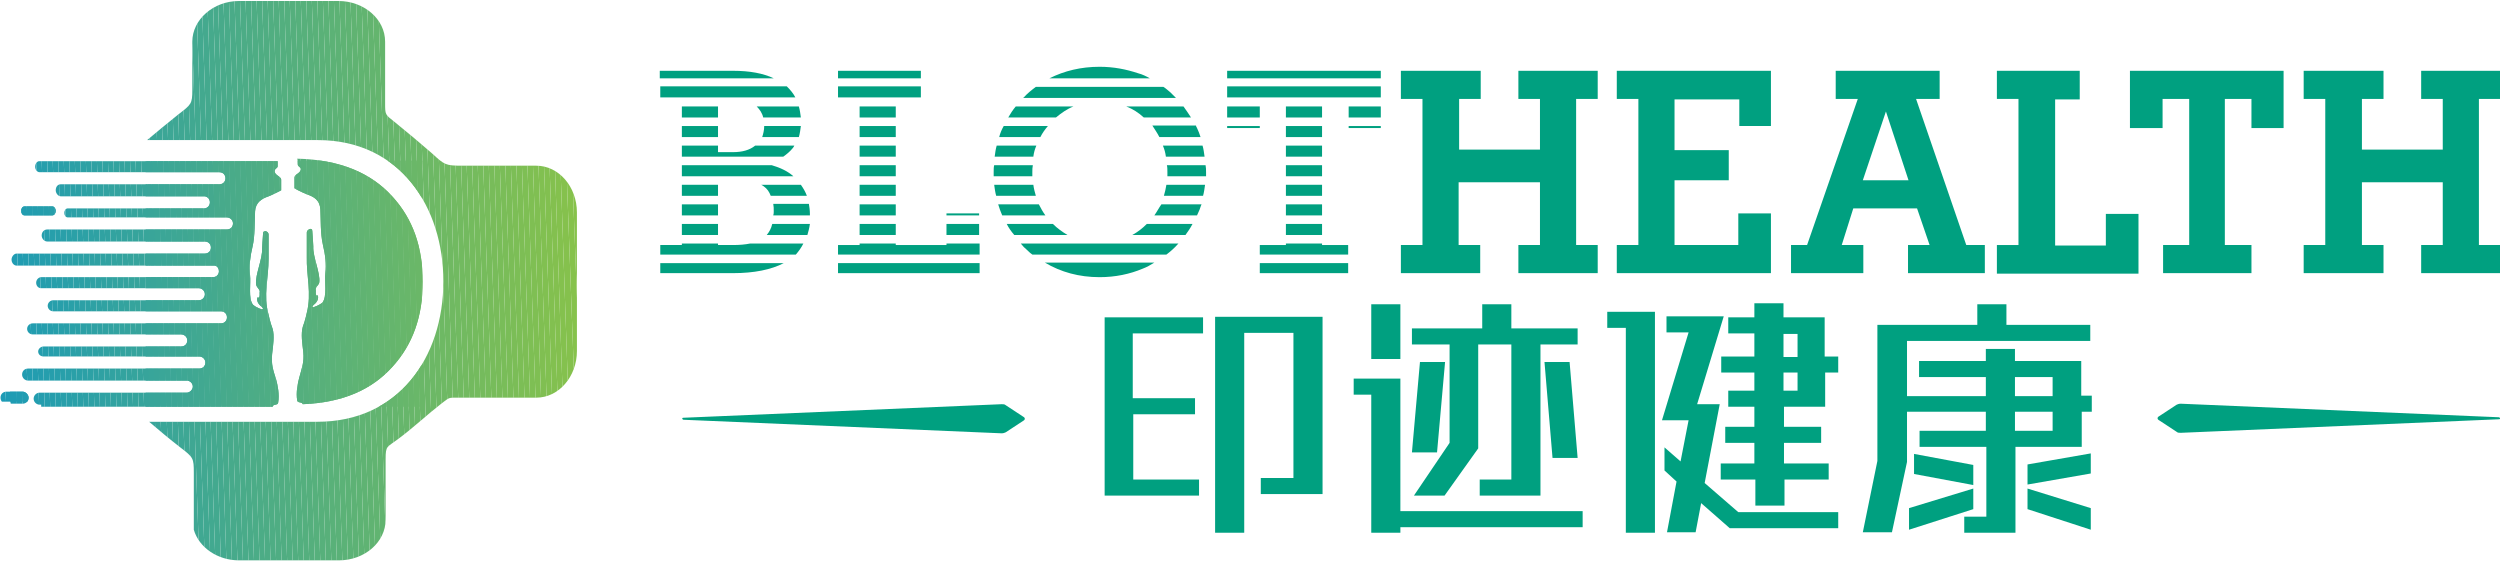
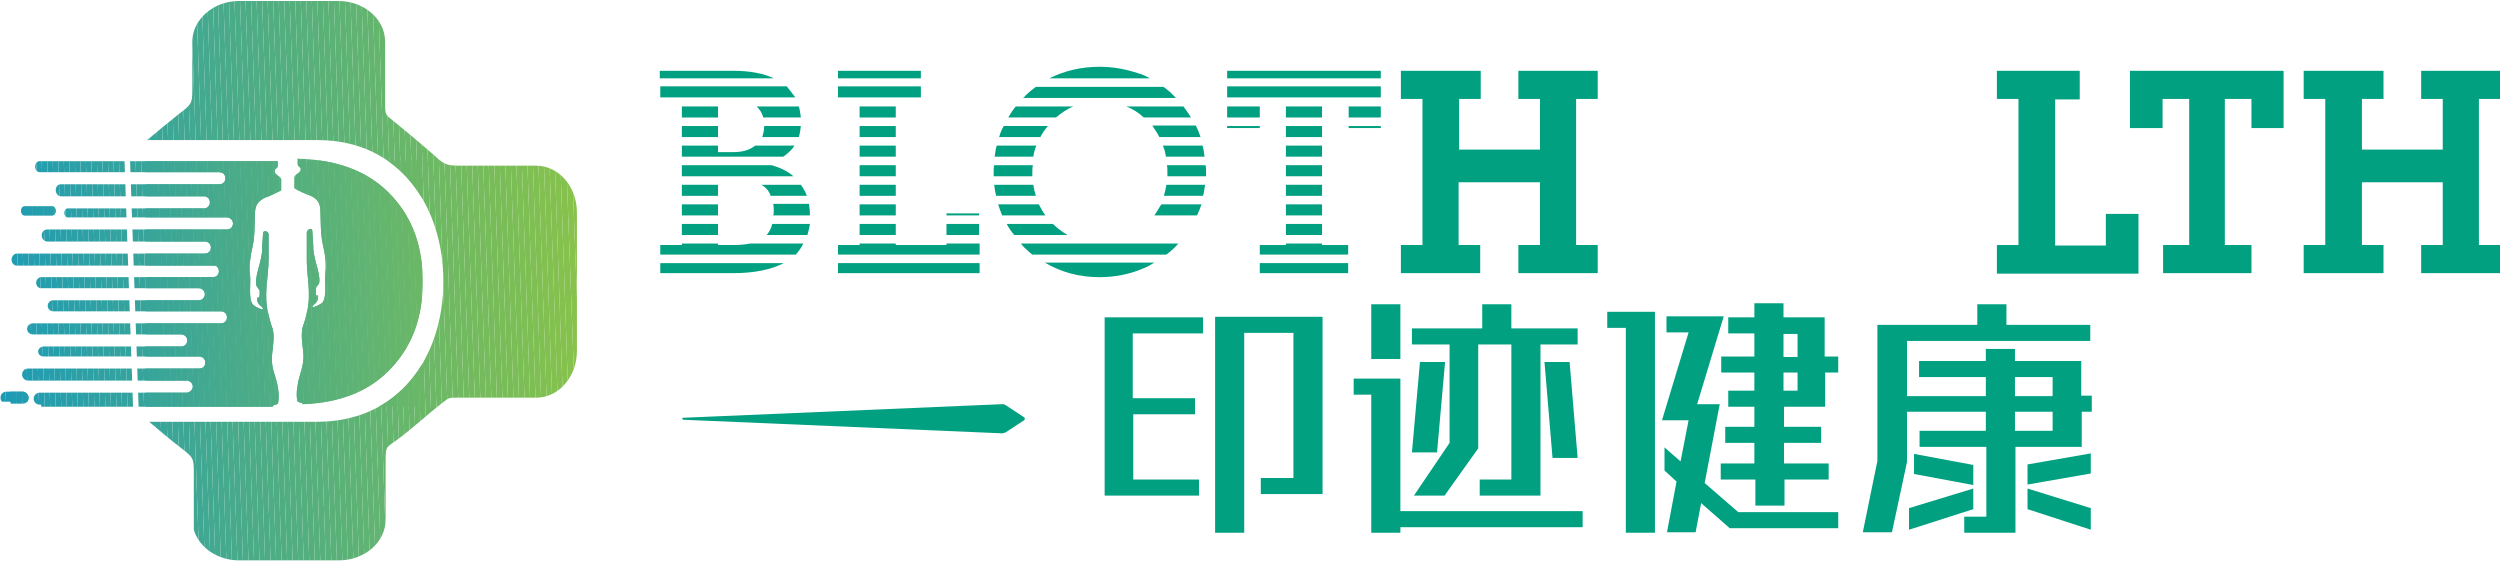
<svg xmlns="http://www.w3.org/2000/svg" xmlns:xlink="http://www.w3.org/1999/xlink" version="1.1" id="图层_1" x="0px" y="0px" viewBox="0 0 497.9 112" enable-background="new 0 0 497.9 112" xml:space="preserve">
  <g>
    <g>
      <g>
        <g>
          <defs>
            <path id="SVGID_1_" d="M8.2,80.6H7.9h0c-0.6,0-1.2-0.5-1.2-1.2l0,0c0-0.6,0.5-1.2,1.2-1.2H37h-1.1h1.3c0.6,0,1.2-0.6,1.2-1.2       l0,0c0-0.7-0.6-1.2-1.2-1.2H37H5.6c-0.6,0-1.2-0.5-1.2-1.2l0,0c0-0.7,0.5-1.2,1.2-1.2h20.2h13.9c0.7,0,1.2-0.5,1.2-1.2l0,0       c0-0.7-0.6-1.2-1.2-1.2H25.8H8.7c-0.6,0-1.1-0.4-1.1-1l0,0c0-0.5,0.5-1,1.1-1h26.5h0.9c0.7,0,1.2-0.5,1.2-1.2l0,0       c0-0.7-0.6-1.2-1.2-1.2h-0.9H6.5c-0.6,0-1.1-0.5-1.1-1.1l0,0c0-0.6,0.5-1.1,1.1-1.1h36.7H44c0.7,0,1.2-0.5,1.2-1.2l0,0       c0-0.7-0.5-1.2-1.2-1.2h-0.5H10.6c-0.6,0-1.1-0.5-1.1-1.1l0,0c0-0.6,0.5-1.1,1.1-1.1h5.1h23.9c0.7,0,1.2-0.6,1.2-1.2l0,0       c0-0.7-0.6-1.2-1.2-1.2H15.7H8.2c-0.6,0-1-0.5-1-1.1l0,0c0-0.6,0.5-1.1,1-1.1h33.2h1c0.7,0,1.2-0.5,1.2-1.2l0,0       c0-0.5-0.3-1-0.8-1.1H3.3c-0.5,0-1-0.5-1-1.2l0,0c0-0.6,0.5-1.2,1-1.2h12.4h25.1c0.7,0,1.2-0.5,1.2-1.2l0,0       c0-0.7-0.5-1.2-1.2-1.2H15.7H9.4c-0.6,0-1.1-0.6-1.1-1.2l0,0c0-0.7,0.5-1.2,1.1-1.2h6.3h29.5c0.7,0,1.2-0.5,1.2-1.2l0,0       c0-0.7-0.6-1.2-1.2-1.2H15.7h-2.2c-0.4,0-0.7-0.4-0.7-0.9l0,0c0-0.5,0.3-0.9,0.7-0.9h27.3v0c0.6-0.1,1-0.6,1-1.2l0,0       c0-0.6-0.4-1.1-1-1.2v0H12.1c-0.5,0-1-0.6-1-1.2l0,0c0-0.7,0.4-1.2,1-1.2h30h1.6c0.7,0,1.2-0.5,1.2-1.2l0,0       c0-0.7-0.5-1.2-1.2-1.2H42H7.9c-0.5,0-0.9-0.5-0.9-1.1l0,0c0-0.6,0.4-1.1,0.8-1.1h0h0.3h23.1h1.6h10.6c0.1,0,0.1,0,0.2,0h11.7       c0,0.3,0,0.6,0,1c0,0.4-0.5,0.4-0.6,0.9c-0.1,0.9,1.3,1.1,1.3,1.8l0,2.1c0,0-1.5,0.8-2.5,1.2c-1.5,0.5-2.6,1.3-2.7,3       c-0.1,2.1,0,4.9-0.5,7c-0.5,2.1-0.7,3.9-0.5,5.7c0.2,1.7-0.4,4.7,0.6,5.9c0,0,0.8,0.7,1.8,0.9c0,0,0.5,0-0.2-0.6       c0,0-1.1-0.8-0.7-1.8c0,0,0.5,0.5,0.4-0.9c0.2-0.7-0.6-0.9-0.7-1.7c-0.2-1.9,1.3-5,1.2-7.1c0,0,0.1-2,0.2-3.1       c0.1-0.7,1.1-0.3,1.1,0.3c0,0.7,0,3.3,0,4.8c0,3.9-1.1,7.3,0,11.2c0,0,0.3,1.5,0.8,2.8c0.4,1.4,0.1,3.3-0.1,5       c-0.2,2.1,0.2,3.2,0.8,5.1c0.3,1.1,0.7,3,0.4,4.6c-0.1,0.6-1,0.2-1.1,0.8h-2.8H41h-2.4h-6.8h-0.6H8.2L8.2,80.6z M38.6,94.2       v11.3c1,3.5,4.7,6.1,9,6.1h19.9c5.1,0,9.3-3.6,9.3-8.1V91.4c0-2.7,0.3-2.3,2.4-3.9c3-2.2,5.6-4.7,8.8-7.2       c1.6-1.2,1.3-1.1,3.3-1.1h15.5c4.5,0,8.1-4.2,8.1-9.3V42.3c0-5.1-3.6-9.3-8.1-9.3H95.2H92c-3.3,0-3.5-0.2-5.9-2.4       c-2.4-2.1-4.8-4.1-7.5-6.3c-1.9-1.5-1.9-1.4-1.9-3.8V8.3c0-4.5-4.2-8.1-9.3-8.1H47.6c-5.1,0-9.3,3.7-9.3,8.1v9.5v0.1       c0,2.8-0.2,2.9-2.8,4.9c-2.1,1.7-4.2,3.4-6.2,5.1h18.2H48h4h11.3c16.5,0,25,13.5,25,28.1c0,15.3-9,28-25.1,28H52.3h-4.7H29.7       c2,1.7,4,3.4,6.2,5.1C38.5,91.1,38.6,91.2,38.6,94.2L38.6,94.2z M4.5,78H1.3c-0.7,0-1.2,0.5-1.2,1.2l0,0c0,0.7,0.5,1.2,1.2,1.2       h3.2c0.7,0,1.2-0.5,1.2-1.2l0,0C5.7,78.6,5.1,78,4.5,78L4.5,78z M10.4,41.1H4.9c-0.4,0-0.7,0.4-0.7,0.9l0,0       c0,0.5,0.3,0.9,0.7,0.9h5.5c0.4,0,0.7-0.4,0.7-0.9l0,0C11.1,41.5,10.8,41.1,10.4,41.1L10.4,41.1z M59.2,31.6       c8.3,0.2,14.6,2.7,19,7.6c4,4.4,6,10,6,16.9c0,6.9-2,12.5-6,16.9c-4.2,4.7-10.1,7.2-17.9,7.5c-0.1-0.5-1-0.2-1.1-0.7       c-0.3-1.6,0.1-3.5,0.4-4.6c0.5-1.9,1-3,0.8-5.1c-0.2-1.7-0.5-3.6-0.1-5c0.5-1.3,0.8-2.8,0.8-2.8c1-3.9-0.1-7.3,0-11.2       c0-1.5,0-4.1,0-4.8c0-0.6,1.1-1.1,1.1-0.3c0.1,1.1,0.2,3.1,0.2,3.1c-0.1,2.1,1.4,5.2,1.2,7.1c-0.1,0.7-0.9,0.9-0.7,1.7       c-0.1,1.4,0.4,0.9,0.4,0.9c0.3,1.1-0.7,1.8-0.7,1.8c-0.7,0.6-0.2,0.6-0.2,0.6c1-0.3,1.8-0.9,1.8-0.9c1-1.3,0.4-4.2,0.6-5.9       c0.2-1.8,0-3.6-0.5-5.7c-0.5-2.2-0.4-5-0.5-7c-0.1-1.8-1.2-2.5-2.7-3c-1-0.4-2.5-1.2-2.5-1.2l0-2.1c0-0.7,1.4-0.9,1.3-1.8       c-0.1-0.4-0.6-0.4-0.6-0.9C59.3,32.2,59.3,31.9,59.2,31.6z" />
          </defs>
          <clipPath id="SVGID_2_">
            <use xlink:href="#SVGID_1_" overflow="visible" />
          </clipPath>
          <polygon clip-path="url(#SVGID_2_)" fill="#6CB866" points="84,35.1 84.1,32 84,32     " />
          <polygon clip-path="url(#SVGID_2_)" fill="#6BB767" points="84,66.5 83,32 84.1,32 84,35.1     " />
          <polygon clip-path="url(#SVGID_2_)" fill="#6AB768" points="83.6,81 81.9,32 83,32 84,66.5 84,81     " />
          <polygon clip-path="url(#SVGID_2_)" fill="#69B769" points="82.5,81 80.8,32 81.9,32 83.6,81     " />
          <polygon clip-path="url(#SVGID_2_)" fill="#68B66A" points="81.4,81 79.7,32 80.8,32 82.5,81     " />
          <polygon clip-path="url(#SVGID_2_)" fill="#67B66B" points="80.3,81 78.6,32 79.7,32 81.4,81     " />
          <polygon clip-path="url(#SVGID_2_)" fill="#66B66C" points="79.2,81 77.5,32 78.6,32 80.3,81     " />
          <polygon clip-path="url(#SVGID_2_)" fill="#65B56D" points="78.1,81 76.4,32 77.5,32 79.2,81     " />
          <polygon clip-path="url(#SVGID_2_)" fill="#64B56E" points="77,81 75.3,32 76.4,32 78.1,81     " />
          <polygon clip-path="url(#SVGID_2_)" fill="#63B46F" points="75.9,81 74.2,32 75.3,32 77,81     " />
          <polygon clip-path="url(#SVGID_2_)" fill="#62B470" points="74.8,81 73.1,32 74.2,32 75.9,81     " />
          <polygon clip-path="url(#SVGID_2_)" fill="#61B471" points="73.7,81 72,32 73.1,32 74.8,81     " />
          <polygon clip-path="url(#SVGID_2_)" fill="#60B372" points="72.6,81 70.9,32 72,32 73.7,81     " />
          <polygon clip-path="url(#SVGID_2_)" fill="#5FB373" points="71.5,81 69.8,32 70.9,32 72.6,81     " />
          <polygon clip-path="url(#SVGID_2_)" fill="#5EB374" points="70.4,81 68.7,32 69.8,32 71.5,81     " />
          <polygon clip-path="url(#SVGID_2_)" fill="#5DB275" points="69.3,81 67.6,32 68.7,32 70.4,81     " />
          <polygon clip-path="url(#SVGID_2_)" fill="#5CB276" points="68.2,81 66.5,32 67.6,32 69.3,81     " />
          <polygon clip-path="url(#SVGID_2_)" fill="#5BB277" points="67.1,81 65.4,32 66.5,32 68.2,81     " />
          <polygon clip-path="url(#SVGID_2_)" fill="#5AB178" points="66,81 64.3,32 65.4,32 67.1,81     " />
          <polygon clip-path="url(#SVGID_2_)" fill="#59B179" points="64.9,81 63.2,32 64.3,32 66,81     " />
          <polygon clip-path="url(#SVGID_2_)" fill="#58B07A" points="63.8,81 62.1,32 63.2,32 64.9,81     " />
          <polygon clip-path="url(#SVGID_2_)" fill="#57B07B" points="62.7,81 61,32 62.1,32 63.8,81     " />
          <polygon clip-path="url(#SVGID_2_)" fill="#56B07C" points="61.6,81 59.9,32 61,32 62.7,81     " />
          <polygon clip-path="url(#SVGID_2_)" fill="#55AF7D" points="60.5,81 58.8,32 59.9,32 61.6,81     " />
          <polygon clip-path="url(#SVGID_2_)" fill="#54AF7E" points="59.4,81 59,58.1 59,32 58.8,32 60.5,81     " />
          <polygon clip-path="url(#SVGID_2_)" fill="#53AF7F" points="59,58.1 59.4,81 59,81     " />
          <polygon clip-path="url(#SVGID_2_)" fill="#289FAA" points="10.9,42.9 10.8,41.1 11.1,41.1 11.1,42.9     " />
          <polygon clip-path="url(#SVGID_2_)" fill="#279FAB" points="9.8,42.9 9.7,41.1 10.8,41.1 10.9,42.9     " />
          <polygon clip-path="url(#SVGID_2_)" fill="#269EAC" points="8.7,42.9 8.6,41.1 9.7,41.1 9.8,42.9     " />
          <polygon clip-path="url(#SVGID_2_)" fill="#259EAD" points="7.6,42.9 7.5,41.1 8.6,41.1 8.7,42.9     " />
          <polygon clip-path="url(#SVGID_2_)" fill="#249DAE" points="6.5,42.9 6.4,41.1 7.5,41.1 7.6,42.9     " />
          <polygon clip-path="url(#SVGID_2_)" fill="#239DAF" points="5.4,42.9 5.3,41.1 6.4,41.1 6.5,42.9     " />
          <polygon clip-path="url(#SVGID_2_)" fill="#229DB0" points="4.3,42.9 4.2,41.1 5.3,41.1 5.4,42.9     " />
          <polygon clip-path="url(#SVGID_2_)" fill="#219CB1" points="4.2,41.1 4.3,42.9 4.2,42.9 4.2,41.1     " />
          <polygon clip-path="url(#SVGID_2_)" fill="#229DB0" points="5.6,80 5.5,78 6,78 6,80     " />
          <polygon clip-path="url(#SVGID_2_)" fill="#219CB1" points="4.5,80 4.4,78 5.5,78 5.6,80     " />
          <polygon clip-path="url(#SVGID_2_)" fill="#209CB2" points="3.4,80 3.3,78 4.4,78 4.5,80     " />
          <polygon clip-path="url(#SVGID_2_)" fill="#1F9CB3" points="2.3,80 2.2,78 3.3,78 3.4,80     " />
          <polygon clip-path="url(#SVGID_2_)" fill="#1E9BB4" points="1.2,80 1.1,78 2.2,78 2.3,80     " />
          <polygon clip-path="url(#SVGID_2_)" fill="#1D9BB5" points="0.1,80 0,79.4 0,78 1.1,78 1.2,80     " />
          <polygon clip-path="url(#SVGID_2_)" fill="#1C9AB6" points="0.1,79.4 0.1,80.4 0.1,80.4     " />
          <polygon clip-path="url(#SVGID_2_)" fill="#88C24A" points="115,30.5 113.7,0 115,0     " />
          <polygon clip-path="url(#SVGID_2_)" fill="#87C24B" points="115,62 112.7,0 113.7,0 115,30.5     " />
          <polygon clip-path="url(#SVGID_2_)" fill="#86C24C" points="115,93.4 111.6,0 112.7,0 115,62     " />
          <polygon clip-path="url(#SVGID_2_)" fill="#85C14D" points="114.3,112 110.5,0 111.6,0 115,93.4 115,112     " />
          <polygon clip-path="url(#SVGID_2_)" fill="#84C14E" points="113.2,112 109.4,0 110.5,0 114.3,112     " />
          <polygon clip-path="url(#SVGID_2_)" fill="#83C04F" points="112.2,112 108.3,0 109.4,0 113.2,112     " />
          <polygon clip-path="url(#SVGID_2_)" fill="#82C050" points="111.1,112 107.2,0 108.3,0 112.2,112     " />
          <polygon clip-path="url(#SVGID_2_)" fill="#81C051" points="110,112 106.1,0 107.2,0 111.1,112     " />
          <polygon clip-path="url(#SVGID_2_)" fill="#80BF52" points="108.9,112 105,0 106.1,0 110,112     " />
          <polygon clip-path="url(#SVGID_2_)" fill="#7FBF53" points="107.8,112 103.9,0 105,0 108.9,112     " />
          <polygon clip-path="url(#SVGID_2_)" fill="#7EBF54" points="106.7,112 102.8,0 103.9,0 107.8,112     " />
          <polygon clip-path="url(#SVGID_2_)" fill="#7DBE55" points="105.6,112 101.7,0 102.8,0 106.7,112     " />
          <polygon clip-path="url(#SVGID_2_)" fill="#7CBE56" points="104.5,112 100.6,0 101.7,0 105.6,112     " />
          <polygon clip-path="url(#SVGID_2_)" fill="#7BBD57" points="103.4,112 99.5,0 100.6,0 104.5,112     " />
          <polygon clip-path="url(#SVGID_2_)" fill="#7ABD58" points="102.3,112 98.4,0 99.5,0 103.4,112     " />
          <polygon clip-path="url(#SVGID_2_)" fill="#79BD59" points="101.2,112 97.3,0 98.4,0 102.3,112     " />
          <polygon clip-path="url(#SVGID_2_)" fill="#78BC5A" points="100.1,112 96.2,0 97.3,0 101.2,112     " />
          <polygon clip-path="url(#SVGID_2_)" fill="#77BC5B" points="99,112 95.1,0 96.2,0 100.1,112     " />
          <polygon clip-path="url(#SVGID_2_)" fill="#76BC5C" points="97.9,112 94,0 95.1,0 99,112     " />
          <polygon clip-path="url(#SVGID_2_)" fill="#75BB5D" points="96.8,112 92.9,0 94,0 97.9,112     " />
          <polygon clip-path="url(#SVGID_2_)" fill="#74BB5E" points="95.7,112 91.8,0 92.9,0 96.8,112     " />
          <polygon clip-path="url(#SVGID_2_)" fill="#73BA5F" points="94.6,112 90.7,0 91.8,0 95.7,112     " />
          <polygon clip-path="url(#SVGID_2_)" fill="#72BA60" points="93.5,112 89.6,0 90.7,0 94.6,112     " />
          <polygon clip-path="url(#SVGID_2_)" fill="#71BA61" points="92.4,112 88.5,0 89.6,0 93.5,112     " />
          <polygon clip-path="url(#SVGID_2_)" fill="#70B962" points="91.3,112 87.4,0 88.5,0 92.4,112     " />
          <polygon clip-path="url(#SVGID_2_)" fill="#6FB963" points="90.2,112 86.3,0 87.4,0 91.3,112     " />
          <polygon clip-path="url(#SVGID_2_)" fill="#6EB964" points="89.1,112 85.2,0 86.3,0 90.2,112     " />
          <polygon clip-path="url(#SVGID_2_)" fill="#6DB865" points="88,112 84.1,0 85.2,0 89.1,112     " />
          <polygon clip-path="url(#SVGID_2_)" fill="#6CB866" points="86.9,112 83,0 84.1,0 88,112     " />
          <polygon clip-path="url(#SVGID_2_)" fill="#6BB767" points="85.8,112 81.9,0 83,0 86.9,112     " />
          <polygon clip-path="url(#SVGID_2_)" fill="#6AB768" points="84.7,112 80.8,0 81.9,0 85.8,112     " />
          <polygon clip-path="url(#SVGID_2_)" fill="#69B769" points="83.6,112 79.7,0 80.8,0 84.7,112     " />
          <polygon clip-path="url(#SVGID_2_)" fill="#68B66A" points="82.5,112 78.6,0 79.7,0 83.6,112     " />
          <polygon clip-path="url(#SVGID_2_)" fill="#67B66B" points="81.4,112 77.5,0 78.6,0 82.5,112     " />
          <polygon clip-path="url(#SVGID_2_)" fill="#66B66C" points="80.3,112 76.4,0 77.5,0 81.4,112     " />
          <polygon clip-path="url(#SVGID_2_)" fill="#65B56D" points="79.2,112 75.3,0 76.4,0 80.3,112     " />
          <polygon clip-path="url(#SVGID_2_)" fill="#64B56E" points="78.1,112 74.2,0 75.3,0 79.2,112     " />
          <polygon clip-path="url(#SVGID_2_)" fill="#63B46F" points="77,112 73.1,0 74.2,0 78.1,112     " />
          <polygon clip-path="url(#SVGID_2_)" fill="#62B470" points="75.9,112 72,0 73.1,0 77,112     " />
          <polygon clip-path="url(#SVGID_2_)" fill="#61B471" points="74.8,112 70.9,0 72,0 75.9,112     " />
          <polygon clip-path="url(#SVGID_2_)" fill="#60B372" points="73.7,112 69.8,0 70.9,0 74.8,112     " />
          <polygon clip-path="url(#SVGID_2_)" fill="#5FB373" points="72.6,112 68.7,0 69.8,0 73.7,112     " />
          <polygon clip-path="url(#SVGID_2_)" fill="#5EB374" points="71.5,112 67.6,0 68.7,0 72.6,112     " />
          <polygon clip-path="url(#SVGID_2_)" fill="#5DB275" points="70.4,112 66.5,0 67.6,0 71.5,112     " />
          <polygon clip-path="url(#SVGID_2_)" fill="#5CB276" points="69.3,112 65.4,0 66.5,0 70.4,112     " />
          <polygon clip-path="url(#SVGID_2_)" fill="#5BB277" points="68.2,112 64.3,0 65.4,0 69.3,112     " />
          <polygon clip-path="url(#SVGID_2_)" fill="#5AB178" points="67.1,112 63.2,0 64.3,0 68.2,112     " />
          <polygon clip-path="url(#SVGID_2_)" fill="#59B179" points="66,112 62.1,0 63.2,0 67.1,112     " />
          <polygon clip-path="url(#SVGID_2_)" fill="#58B07A" points="64.9,112 61,0 62.1,0 66,112     " />
          <polygon clip-path="url(#SVGID_2_)" fill="#57B07B" points="63.8,112 59.9,0 61,0 64.9,112     " />
          <polygon clip-path="url(#SVGID_2_)" fill="#56B07C" points="62.7,112 58.8,0 59.9,0 63.8,112     " />
          <polygon clip-path="url(#SVGID_2_)" fill="#55AF7D" points="61.6,112 57.7,0 58.8,0 62.7,112     " />
          <polygon clip-path="url(#SVGID_2_)" fill="#54AF7E" points="60.5,112 56.6,0 57.7,0 61.6,112     " />
          <polygon clip-path="url(#SVGID_2_)" fill="#53AF7F" points="59.4,112 55.5,0 56.6,0 60.5,112     " />
          <polygon clip-path="url(#SVGID_2_)" fill="#52AE80" points="58.3,112 54.4,0 55.5,0 59.4,112     " />
          <polygon clip-path="url(#SVGID_2_)" fill="#51AE81" points="57.2,112 53.3,0 54.4,0 58.3,112     " />
          <polygon clip-path="url(#SVGID_2_)" fill="#50AD82" points="56.1,112 52.2,0 53.3,0 57.2,112     " />
          <polygon clip-path="url(#SVGID_2_)" fill="#4FAD83" points="55,112 51.1,0 52.2,0 56.1,112     " />
          <polygon clip-path="url(#SVGID_2_)" fill="#4EAD84" points="53.9,112 50,0 51.1,0 55,112     " />
          <polygon clip-path="url(#SVGID_2_)" fill="#4DAC85" points="52.8,112 48.9,0 50,0 53.9,112     " />
          <polygon clip-path="url(#SVGID_2_)" fill="#4CAC86" points="51.7,112 47.8,0 48.9,0 52.8,112     " />
          <polygon clip-path="url(#SVGID_2_)" fill="#4BAC87" points="50.6,112 46.7,0 47.8,0 51.7,112     " />
          <polygon clip-path="url(#SVGID_2_)" fill="#4AAB88" points="49.5,112 45.6,0 46.7,0 50.6,112     " />
          <polygon clip-path="url(#SVGID_2_)" fill="#49AB89" points="48.4,112 44.5,0 45.6,0 49.5,112     " />
          <polygon clip-path="url(#SVGID_2_)" fill="#48AA8A" points="47.3,112 43.4,0 44.5,0 48.4,112     " />
          <polygon clip-path="url(#SVGID_2_)" fill="#47AA8B" points="46.2,112 42.4,0 43.4,0 47.3,112     " />
          <polygon clip-path="url(#SVGID_2_)" fill="#46AA8C" points="45.1,112 41.3,0 42.4,0 46.2,112     " />
          <polygon clip-path="url(#SVGID_2_)" fill="#44A98E" points="44,112 40.2,0 41.3,0 45.1,112     " />
          <polygon clip-path="url(#SVGID_2_)" fill="#43A98F" points="42.9,112 39.1,0 40.2,0 44,112     " />
          <polygon clip-path="url(#SVGID_2_)" fill="#42A990" points="41.9,112 38,0 39.1,0 42.9,112     " />
          <polygon clip-path="url(#SVGID_2_)" fill="#41A891" points="40.8,112 36.9,0 38,0 41.9,112     " />
          <polygon clip-path="url(#SVGID_2_)" fill="#40A892" points="39.7,112 35.8,0 36.9,0 40.8,112     " />
          <polygon clip-path="url(#SVGID_2_)" fill="#3FA793" points="38.6,112 34.7,0 35.8,0 39.7,112     " />
          <polygon clip-path="url(#SVGID_2_)" fill="#3EA794" points="37.5,112 33.6,0 34.7,0 38.6,112     " />
          <polygon clip-path="url(#SVGID_2_)" fill="#3DA795" points="36.4,112 32.5,0 33.6,0 37.5,112     " />
          <polygon clip-path="url(#SVGID_2_)" fill="#3CA696" points="35.3,112 31.4,0 32.5,0 36.4,112     " />
          <polygon clip-path="url(#SVGID_2_)" fill="#3BA697" points="34.2,112 30.3,0 31.4,0 35.3,112     " />
          <polygon clip-path="url(#SVGID_2_)" fill="#3AA698" points="33.1,112 29,6.9 29,0 30.3,0 34.2,112     " />
          <polygon clip-path="url(#SVGID_2_)" fill="#39A599" points="32,112 29,38.3 29,6.9 33.1,112     " />
          <polygon clip-path="url(#SVGID_2_)" fill="#38A59A" points="30.9,112 29,69.8 29,38.3 32,112     " />
          <polygon clip-path="url(#SVGID_2_)" fill="#37A49B" points="29.8,112 29,101.3 29,69.8 30.9,112     " />
          <polygon clip-path="url(#SVGID_2_)" fill="#36A49C" points="29,101.3 29.8,112 29,112     " />
          <polygon clip-path="url(#SVGID_2_)" fill="#52AE80" points="56,43.3 55.5,32 56,32     " />
          <polygon clip-path="url(#SVGID_2_)" fill="#51AE81" points="56,74.7 54.4,32 55.5,32 56,43.3     " />
          <polygon clip-path="url(#SVGID_2_)" fill="#50AD82" points="55,81 53.3,32 54.4,32 56,74.7 56,81     " />
          <polygon clip-path="url(#SVGID_2_)" fill="#4FAD83" points="53.9,81 52.2,32 53.3,32 55,81     " />
          <polygon clip-path="url(#SVGID_2_)" fill="#4EAD84" points="52.8,81 51.1,32 52.2,32 53.9,81     " />
          <polygon clip-path="url(#SVGID_2_)" fill="#4DAC85" points="51.7,81 50,32 51.1,32 52.8,81     " />
          <polygon clip-path="url(#SVGID_2_)" fill="#4CAC86" points="50.7,81 48.9,32 50,32 51.7,81     " />
          <polygon clip-path="url(#SVGID_2_)" fill="#4BAC87" points="49.6,81 47.8,32 48.9,32 50.7,81     " />
          <polygon clip-path="url(#SVGID_2_)" fill="#4AAB88" points="48.5,81 46.7,32 47.8,32 49.6,81     " />
          <polygon clip-path="url(#SVGID_2_)" fill="#49AB89" points="47.4,81 45.6,32 46.7,32 48.5,81     " />
          <polygon clip-path="url(#SVGID_2_)" fill="#48AA8A" points="46.3,81 44.5,32 45.6,32 47.4,81     " />
          <polygon clip-path="url(#SVGID_2_)" fill="#47AA8B" points="45.2,81 43.4,32 44.5,32 46.3,81     " />
          <polygon clip-path="url(#SVGID_2_)" fill="#46AA8C" points="44.1,81 42.3,32 43.4,32 45.2,81     " />
          <polygon clip-path="url(#SVGID_2_)" fill="#44A98E" points="43,81 41.3,32 42.3,32 44.1,81     " />
          <polygon clip-path="url(#SVGID_2_)" fill="#43A98F" points="41.9,81 40.2,32 41.3,32 43,81     " />
          <polygon clip-path="url(#SVGID_2_)" fill="#42A990" points="40.8,81 39.1,32 40.2,32 41.9,81     " />
          <polygon clip-path="url(#SVGID_2_)" fill="#41A891" points="39.7,81 38,32 39.1,32 40.8,81     " />
          <polygon clip-path="url(#SVGID_2_)" fill="#40A892" points="38.6,81 36.9,32 38,32 39.7,81     " />
          <polygon clip-path="url(#SVGID_2_)" fill="#3FA793" points="37.5,81 35.8,32 36.9,32 38.6,81     " />
          <polygon clip-path="url(#SVGID_2_)" fill="#3EA794" points="36.4,81 34.7,32 35.8,32 37.5,81     " />
          <polygon clip-path="url(#SVGID_2_)" fill="#3DA795" points="35.3,81 33.6,32 34.7,32 36.4,81     " />
          <polygon clip-path="url(#SVGID_2_)" fill="#3CA696" points="34.2,81 32.5,32 33.6,32 35.3,81     " />
          <polygon clip-path="url(#SVGID_2_)" fill="#3BA697" points="33.1,81 31.4,32 32.5,32 34.2,81     " />
          <polygon clip-path="url(#SVGID_2_)" fill="#3AA698" points="32,81 30.3,32 31.4,32 33.1,81     " />
          <polygon clip-path="url(#SVGID_2_)" fill="#39A599" points="30.9,81 29.2,32 30.3,32 32,81     " />
          <polygon clip-path="url(#SVGID_2_)" fill="#38A59A" points="29.8,81 28.1,32 29.2,32 30.9,81     " />
          <polygon clip-path="url(#SVGID_2_)" fill="#37A49B" points="28.7,81 27,32 28.1,32 29.8,81     " />
          <polygon clip-path="url(#SVGID_2_)" fill="#36A49C" points="27.6,81 25.9,32 27,32 28.7,81     " />
-           <polygon clip-path="url(#SVGID_2_)" fill="#35A49D" points="26.5,81 24.8,32 25.9,32 27.6,81     " />
          <polygon clip-path="url(#SVGID_2_)" fill="#34A39E" points="25.4,81 23.7,32 24.8,32 26.5,81     " />
          <polygon clip-path="url(#SVGID_2_)" fill="#33A39F" points="24.3,81 22.6,32 23.7,32 25.4,81     " />
          <polygon clip-path="url(#SVGID_2_)" fill="#32A3A0" points="23.2,81 21.5,32 22.6,32 24.3,81     " />
          <polygon clip-path="url(#SVGID_2_)" fill="#31A2A1" points="22.1,81 20.4,32 21.5,32 23.2,81     " />
          <polygon clip-path="url(#SVGID_2_)" fill="#30A2A2" points="21,81 19.3,32 20.4,32 22.1,81     " />
          <polygon clip-path="url(#SVGID_2_)" fill="#2FA1A3" points="19.9,81 18.2,32 19.3,32 21,81     " />
          <polygon clip-path="url(#SVGID_2_)" fill="#2EA1A4" points="18.8,81 17.1,32 18.2,32 19.9,81     " />
          <polygon clip-path="url(#SVGID_2_)" fill="#2DA1A5" points="17.7,81 16,32 17.1,32 18.8,81     " />
          <polygon clip-path="url(#SVGID_2_)" fill="#2CA0A6" points="16.6,81 14.9,32 16,32 17.7,81     " />
          <polygon clip-path="url(#SVGID_2_)" fill="#2BA0A7" points="15.5,81 13.8,32 14.9,32 16.6,81     " />
          <polygon clip-path="url(#SVGID_2_)" fill="#2AA0A8" points="14.4,81 12.7,32 13.8,32 15.5,81     " />
          <polygon clip-path="url(#SVGID_2_)" fill="#299FA9" points="13.3,81 11.6,32 12.7,32 14.4,81     " />
          <polygon clip-path="url(#SVGID_2_)" fill="#289FAA" points="12.2,81 10.5,32 11.6,32 13.3,81     " />
          <polygon clip-path="url(#SVGID_2_)" fill="#279FAB" points="11.1,81 9.4,32 10.5,32 12.2,81     " />
          <polygon clip-path="url(#SVGID_2_)" fill="#269EAC" points="10,81 8.3,32 9.4,32 11.1,81     " />
          <polygon clip-path="url(#SVGID_2_)" fill="#259EAD" points="8.9,81 7.2,32 8.3,32 10,81     " />
          <polygon clip-path="url(#SVGID_2_)" fill="#249DAE" points="7.8,81 6.1,32 7.2,32 8.9,81     " />
          <polygon clip-path="url(#SVGID_2_)" fill="#239DAF" points="6.7,81 5,32 6.1,32 7.8,81     " />
          <polygon clip-path="url(#SVGID_2_)" fill="#229DB0" points="5.6,81 3.9,32 5,32 6.7,81     " />
          <polygon clip-path="url(#SVGID_2_)" fill="#219CB1" points="4.5,81 2.8,32 3.9,32 5.6,81     " />
          <polygon clip-path="url(#SVGID_2_)" fill="#209CB2" points="3.4,81 2,48.3 2,32 2.8,32 4.5,81     " />
          <polygon clip-path="url(#SVGID_2_)" fill="#1F9CB3" points="2.3,81 2,79.8 2,48.3 3.4,81     " />
          <polygon clip-path="url(#SVGID_2_)" fill="#1E9BB4" points="2.3,79.8 2.3,80.6 2.3,80.6     " />
        </g>
      </g>
      <g>
        <g>
          <path fill="#00A080" d="M290.5,36.3v12.5h4.3v5.6H279v-5.6h4.3V19.7H279v-5.6h15.9v5.6h-4.3v10.1h16.1V19.7h-4.3v-5.6h15.8v5.6      h-4.3v29.1h4.3v5.6h-15.8v-5.6h4.3V36.3H290.5z" />
        </g>
        <g>
-           <path fill="#00A080" d="M322,54.4v-5.6h4.3V19.7H322v-5.6h30.7v11h-6.3v-5.3h-12.9v10.1h10.8v6h-10.8v12.9h12.7v-6.3h6.5v11.9      H322z" />
-         </g>
-         <g>
-           <path fill="#00A080" d="M366.8,48.8h4.3v5.6h-14.4v-5.6h3.2L370,19.7h-4.4v-5.6h20.7v5.6h-4.7l10,29.1h3.7v5.6H380v-5.6h4.3      l-2.5-7.3h-12.7L366.8,48.8z M371,35.9h9.1l-4.5-13.7L371,35.9z" />
-         </g>
+           </g>
+         <g>
+           </g>
        <g>
          <path fill="#00A080" d="M397.7,54.4v-5.6h4.3V19.7h-4.3v-5.6h16.5v5.7h-4.9v29.1h10.1v-6.3h6.5v11.9H397.7z" />
        </g>
        <g>
          <path fill="#00A080" d="M443.2,48.8h5.2v5.6h-17.6v-5.6h5.2V19.7h-5.3v5.8h-6.5V14.1h30.6v11.4h-6.4v-5.8h-5.3V48.8z" />
        </g>
        <g>
          <path fill="#00A080" d="M470.4,36.3v12.5h4.3v5.6h-15.9v-5.6h4.3V19.7h-4.3v-5.6h15.9v5.6h-4.3v10.1h16.1V19.7h-4.3v-5.6h15.8      v5.6h-4.3v29.1h4.3v5.6h-15.8v-5.6h4.3V36.3H470.4z" />
        </g>
        <g>
          <g>
            <g>
              <path fill="#00A080" d="M219.8,63.2h18.1h1.7v3.2h-14v12.9h10.6h1.8v3.2h-12.3v13h11.3h1.8v3.2h-18.8V63.2z M242,63.1h21.4        v35.3h-12.3v-3.2h6.5V66.3h-9.8v39.8H242V63.1z" />
            </g>
            <g>
              <path fill="#00A080" d="M278.9,101.8h34.5h1.8v3.2h-36.3v1.1h-5.8V78.6h-3.5v-3.2h9.3V101.8z M273.1,60.6h5.8v10.9h-5.8V60.6z         M281.2,65.4h14v-4.8h5.8v4.8h11.5h1.7v3.2h-7.4v30.1h-12.1v-3.2h6.3V68.6h-6.6v20.7l-6.7,9.4h-6.1l7.1-10.5V68.6h-7.5V65.4z         M286.2,90.1h-5l1.6-18h5L286.2,90.1z M307.6,72.1h5l1.6,19.1h-5L307.6,72.1z" />
            </g>
            <g>
              <path fill="#00A080" d="M329.6,106.1h-5.8V65.3h-3.7v-3.2h9.5V106.1z M331.9,66.2V63h11.4L338,80.5h4.5l-3,15.7l6.7,5.8h18.1        h1.8v3.2h-21.6l-5.7-5l-1.1,5.8h-5.7l1.9-10.1l-2.4-2.2v-4.6l3.2,2.8l1.6-8.2H331l5.3-17.5H331.9z M342.5,92.3h6.9v-4.1h-5.8        V85h5.8V81h-5.2v-3.2h5.2v-3.6h-6.6v-3.2h6.6v-4.6h-5.2v-3.2h5.2v-2.8h5.8v2.8h8.2v7.8h0.9h1.8v3.2h-2.6V81h-8.2V85h5.6h1.8        v3.2h-7.4v4.1h7.1h1.8v3.2h-8.8v5.2h-5.8v-5.2h-6.9V92.3z M358,66.5h-2.8v4.6h2.8V66.5z M358,77.8v-3.6h-2.8v3.6H358z" />
            </g>
            <g>
              <path fill="#00A080" d="M382.2,85.8h13.3v-3.8h-15.7v10l-3,14H371l2.9-14.2V64.7h19.9v-4.1h5.8v4.1h14.9h1.8v3.2h-36.5v11        h15.7v-3.8h-13.3v-3.2h13.3v-2.4h5.8v2.4h13.2v6.9h0.3h1.8v3.2h-2V89h-13.2v17.1h-10.2v-3.2h4.4V89h-13.3V85.8z M380.2,101.2        l12.8-3.9v4.1l-12.8,4.1V101.2z M381.2,90.4l11.8,2.2v4l-11.8-2.2V90.4z M401.3,75.1v3.8h7.5v-3.8H401.3z M408.8,85.8v-3.8        h-7.5v3.8H408.8z M416.4,94.3l-12.6,2.2v-4l12.6-2.2V94.3z M416.4,105.5l-12.6-4.1v-4.1l12.6,3.9V105.5z" />
            </g>
          </g>
          <g>
            <g>
-               <path fill="#00A080" d="M497.7,83.5l-63.4,2.7c-0.3,0-0.6,0-0.8-0.2l-3.5-2.3c-0.4-0.2-0.4-0.6,0-0.8l3.5-2.3        c0.2-0.1,0.5-0.2,0.8-0.2l63.4,2.7C498,83.2,498,83.5,497.7,83.5z" />
-             </g>
+               </g>
            <g>
              <path fill="#00A080" d="M136.1,83.2l63.4-2.7c0.3,0,0.6,0,0.8,0.2l3.5,2.3c0.4,0.2,0.4,0.6,0,0.8l-3.5,2.3        c-0.2,0.1-0.5,0.2-0.8,0.2l-63.4-2.7C135.8,83.5,135.8,83.2,136.1,83.2z" />
            </g>
          </g>
        </g>
      </g>
    </g>
    <g>
      <g>
        <path fill="#00A080" d="M153.8,44.6c-0.2,0.9-0.6,1.6-1.1,2.2h8.1c0.2-0.7,0.4-1.4,0.5-2.2H153.8z" />
      </g>
      <g>
        <path fill="#00A080" d="M153.5,39h7.2c-0.3-0.8-0.7-1.5-1.2-2.2h-7.9c0.2,0.1,0.3,0.2,0.5,0.3C152.8,37.6,153.2,38.2,153.5,39z" />
      </g>
      <g>
        <path fill="#00A080" d="M159.5,23.4c-0.1-0.8-0.2-1.5-0.4-2.2h-8.4c0.6,0.6,1.1,1.3,1.3,2.2H159.5z" />
      </g>
      <g>
        <path fill="#00A080" d="M146,14.1h-14.6v1.5h22.7C152,14.6,149.3,14.1,146,14.1z" />
      </g>
      <g>
        <path fill="#00A080" d="M152.2,25.1c0,0.8-0.2,1.6-0.4,2.2h7.3c0.2-0.7,0.3-1.4,0.4-2.2H152.2z" />
      </g>
      <g>
        <path fill="#00A080" d="M161.3,42.6c0-0.7-0.1-1.4-0.2-2H154c0.1,0.5,0.1,0.9,0.1,1.5c0,0.3,0,0.5-0.1,0.8h7.3     C161.3,42.8,161.3,42.7,161.3,42.6z" />
      </g>
      <g>
        <rect x="135.8" y="25.1" fill="#00A080" width="7.2" height="2.2" />
      </g>
      <g>
        <path fill="#00A080" d="M131.4,54.4H146c4.2,0,7.6-0.7,10.1-2h-24.6V54.4z" />
      </g>
      <g>
        <rect x="135.8" y="36.8" fill="#00A080" width="7.2" height="2.2" />
      </g>
      <g>
-         <path fill="#00A080" d="M156.7,17.2h-25.2v2.2h26.9C158,18.6,157.4,17.9,156.7,17.2z" />
+         <path fill="#00A080" d="M156.7,17.2h-25.2v2.2h26.9z" />
      </g>
      <g>
        <rect x="135.8" y="21.2" fill="#00A080" width="7.2" height="2.2" />
      </g>
      <g>
        <path fill="#00A080" d="M153.7,32.9h-17.9v2.2H158C156.9,34.1,155.4,33.4,153.7,32.9z" />
      </g>
      <g>
        <rect x="135.8" y="44.6" fill="#00A080" width="7.2" height="2.2" />
      </g>
      <g>
        <rect x="135.8" y="40.7" fill="#00A080" width="7.2" height="2.2" />
      </g>
      <g>
        <path fill="#00A080" d="M157.8,29.6c0.2-0.2,0.3-0.4,0.4-0.6h-7.8c-1.1,0.9-2.6,1.3-4.4,1.3h-3V29h-7.2v2.2h20.2     C156.7,30.7,157.3,30.2,157.8,29.6z" />
      </g>
      <g>
        <path fill="#00A080" d="M160,48.5h-10.6c-1,0.2-2.1,0.3-3.4,0.3h-3v-0.3h-7.2v0.3h-4.3v1.9h27C159.1,50,159.6,49.3,160,48.5z" />
      </g>
      <g>
        <rect x="171.2" y="21.2" fill="#00A080" width="7.2" height="2.2" />
      </g>
      <g>
        <rect x="188.5" y="42.5" fill="#00A080" width="6.5" height="0.4" />
      </g>
      <g>
        <rect x="171.2" y="44.6" fill="#00A080" width="7.2" height="2.2" />
      </g>
      <g>
        <rect x="171.2" y="40.7" fill="#00A080" width="7.2" height="2.2" />
      </g>
      <g>
        <rect x="166.9" y="52.4" fill="#00A080" width="28.2" height="2" />
      </g>
      <g>
        <rect x="166.9" y="14.1" fill="#00A080" width="16.5" height="1.5" />
      </g>
      <g>
        <polygon fill="#00A080" points="188.5,48.5 188.5,48.8 178.4,48.8 178.4,48.5 171.2,48.5 171.2,48.8 166.9,48.8 166.9,50.7      195.1,50.7 195.1,48.5    " />
      </g>
      <g>
        <rect x="166.9" y="17.2" fill="#00A080" width="16.5" height="2.2" />
      </g>
      <g>
        <rect x="171.2" y="36.8" fill="#00A080" width="7.2" height="2.2" />
      </g>
      <g>
        <rect x="171.2" y="25.1" fill="#00A080" width="7.2" height="2.2" />
      </g>
      <g>
        <rect x="171.2" y="32.9" fill="#00A080" width="7.2" height="2.2" />
      </g>
      <g>
        <rect x="171.2" y="29" fill="#00A080" width="7.2" height="2.2" />
      </g>
      <g>
        <rect x="188.5" y="44.6" fill="#00A080" width="6.5" height="2.2" />
      </g>
      <g>
        <path fill="#00A080" d="M227.8,23.4h9.4c-0.5-0.8-1-1.5-1.5-2.2h-11.4C225.6,21.7,226.7,22.4,227.8,23.4z" />
      </g>
      <g>
        <path fill="#00A080" d="M232.2,31.2h7.7c-0.1-0.8-0.2-1.5-0.4-2.2h-7.9C231.9,29.7,232.1,30.4,232.2,31.2z" />
      </g>
      <g>
        <path fill="#00A080" d="M203.8,19.5h30.4c-0.4-0.4-0.7-0.7-1.1-1.1c-0.5-0.4-0.9-0.8-1.4-1.1h-25.4c-0.8,0.6-1.7,1.3-2.4,2.1     C203.9,19.4,203.8,19.4,203.8,19.5z" />
      </g>
      <g>
        <path fill="#00A080" d="M199,27.3h8.2c0.4-0.8,0.9-1.5,1.5-2.2h-8.8C199.5,25.8,199.2,26.5,199,27.3z" />
      </g>
      <g>
        <path fill="#00A080" d="M232.5,34.3c0,0.3,0,0.6,0,0.8h7.7c0-0.3,0-0.5,0-0.8c0-0.5,0-0.9-0.1-1.4h-7.7     C232.5,33.3,232.5,33.8,232.5,34.3z" />
      </g>
      <g>
        <path fill="#00A080" d="M230.9,27.3h8.2c-0.2-0.6-0.4-1.2-0.7-1.8c-0.1-0.2-0.2-0.3-0.2-0.5h-8.7C230,25.8,230.5,26.5,230.9,27.3     z" />
      </g>
      <g>
        <path fill="#00A080" d="M199.6,42.9h8.6c-0.5-0.7-0.9-1.4-1.3-2.2h-8.1C199,41.4,199.3,42.2,199.6,42.9z" />
      </g>
      <g>
        <path fill="#00A080" d="M198.1,31.2h7.7c0.1-0.8,0.3-1.5,0.6-2.2h-7.9C198.3,29.7,198.2,30.4,198.1,31.2z" />
      </g>
      <g>
-         <path fill="#00A080" d="M225.5,46.8h10.6c0.5-0.7,1-1.4,1.4-2.2h-9.1C227.5,45.5,226.6,46.2,225.5,46.8z" />
-       </g>
+         </g>
      <g>
        <path fill="#00A080" d="M210.3,23.4c1.1-0.9,2.2-1.7,3.5-2.2h-11.5c-0.6,0.7-1.1,1.5-1.5,2.2H210.3z" />
      </g>
      <g>
        <path fill="#00A080" d="M200.5,44.6c0.4,0.8,0.9,1.5,1.5,2.2h10.6c-1-0.6-2-1.3-2.9-2.2H200.5z" />
      </g>
      <g>
        <path fill="#00A080" d="M197.9,34.3c0,0.3,0,0.5,0,0.8h7.7c0-0.3,0-0.5,0-0.8c0-0.5,0-0.9,0.1-1.4h-7.7     C197.9,33.3,197.9,33.8,197.9,34.3z" />
      </g>
      <g>
        <path fill="#00A080" d="M198.4,39h7.9c-0.2-0.7-0.4-1.4-0.5-2.2H198C198.1,37.5,198.2,38.3,198.4,39z" />
      </g>
      <g>
        <path fill="#00A080" d="M229.9,42.9h8.5c0.1-0.3,0.3-0.6,0.4-0.9c0.2-0.4,0.3-0.9,0.5-1.3h-8C230.8,41.4,230.4,42.2,229.9,42.9z" />
      </g>
      <g>
        <path fill="#00A080" d="M219,55.2c3.1,0,6-0.6,8.6-1.7c0.8-0.3,1.5-0.7,2.3-1.2h-21.8C211.3,54.2,214.9,55.2,219,55.2z" />
      </g>
      <g>
        <path fill="#00A080" d="M226.7,14.6c-2.4-0.8-4.9-1.3-7.7-1.3c-3.7,0-7,0.8-10,2.3H229C228.3,15.2,227.5,14.8,226.7,14.6z" />
      </g>
      <g>
        <path fill="#00A080" d="M231.8,39h7.8c0.2-0.7,0.3-1.5,0.4-2.2h-7.7C232.2,37.5,232,38.3,231.8,39z" />
      </g>
      <g>
        <path fill="#00A080" d="M234.7,48.5h-31.4c0.2,0.2,0.4,0.5,0.6,0.7c0.6,0.5,1.1,1.1,1.7,1.5h26.7c0.8-0.6,1.6-1.3,2.3-2.1     C234.7,48.5,234.7,48.5,234.7,48.5z" />
      </g>
      <g>
        <rect x="244.4" y="17.2" fill="#00A080" width="30.6" height="2.2" />
      </g>
      <g>
        <rect x="256.1" y="25.1" fill="#00A080" width="7.2" height="2.2" />
      </g>
      <g>
        <rect x="244.4" y="25.1" fill="#00A080" width="6.5" height="0.4" />
      </g>
      <g>
        <rect x="256.1" y="21.2" fill="#00A080" width="7.2" height="2.2" />
      </g>
      <g>
        <rect x="268.6" y="21.2" fill="#00A080" width="6.4" height="2.2" />
      </g>
      <g>
        <rect x="244.4" y="21.2" fill="#00A080" width="6.5" height="2.2" />
      </g>
      <g>
        <rect x="256.1" y="29" fill="#00A080" width="7.2" height="2.2" />
      </g>
      <g>
        <rect x="268.6" y="25.1" fill="#00A080" width="6.4" height="0.4" />
      </g>
      <g>
        <polygon fill="#00A080" points="256.1,48.8 250.9,48.8 250.9,50.7 268.5,50.7 268.5,48.8 263.3,48.8 263.3,48.5 256.1,48.5         " />
      </g>
      <g>
        <rect x="250.9" y="52.4" fill="#00A080" width="17.6" height="2" />
      </g>
      <g>
        <rect x="244.4" y="14.1" fill="#00A080" width="30.6" height="1.5" />
      </g>
      <g>
        <rect x="256.1" y="32.9" fill="#00A080" width="7.2" height="2.2" />
      </g>
      <g>
        <rect x="256.1" y="40.7" fill="#00A080" width="7.2" height="2.2" />
      </g>
      <g>
        <rect x="256.1" y="36.8" fill="#00A080" width="7.2" height="2.2" />
      </g>
      <g>
        <rect x="256.1" y="44.6" fill="#00A080" width="7.2" height="2.2" />
      </g>
    </g>
  </g>
</svg>